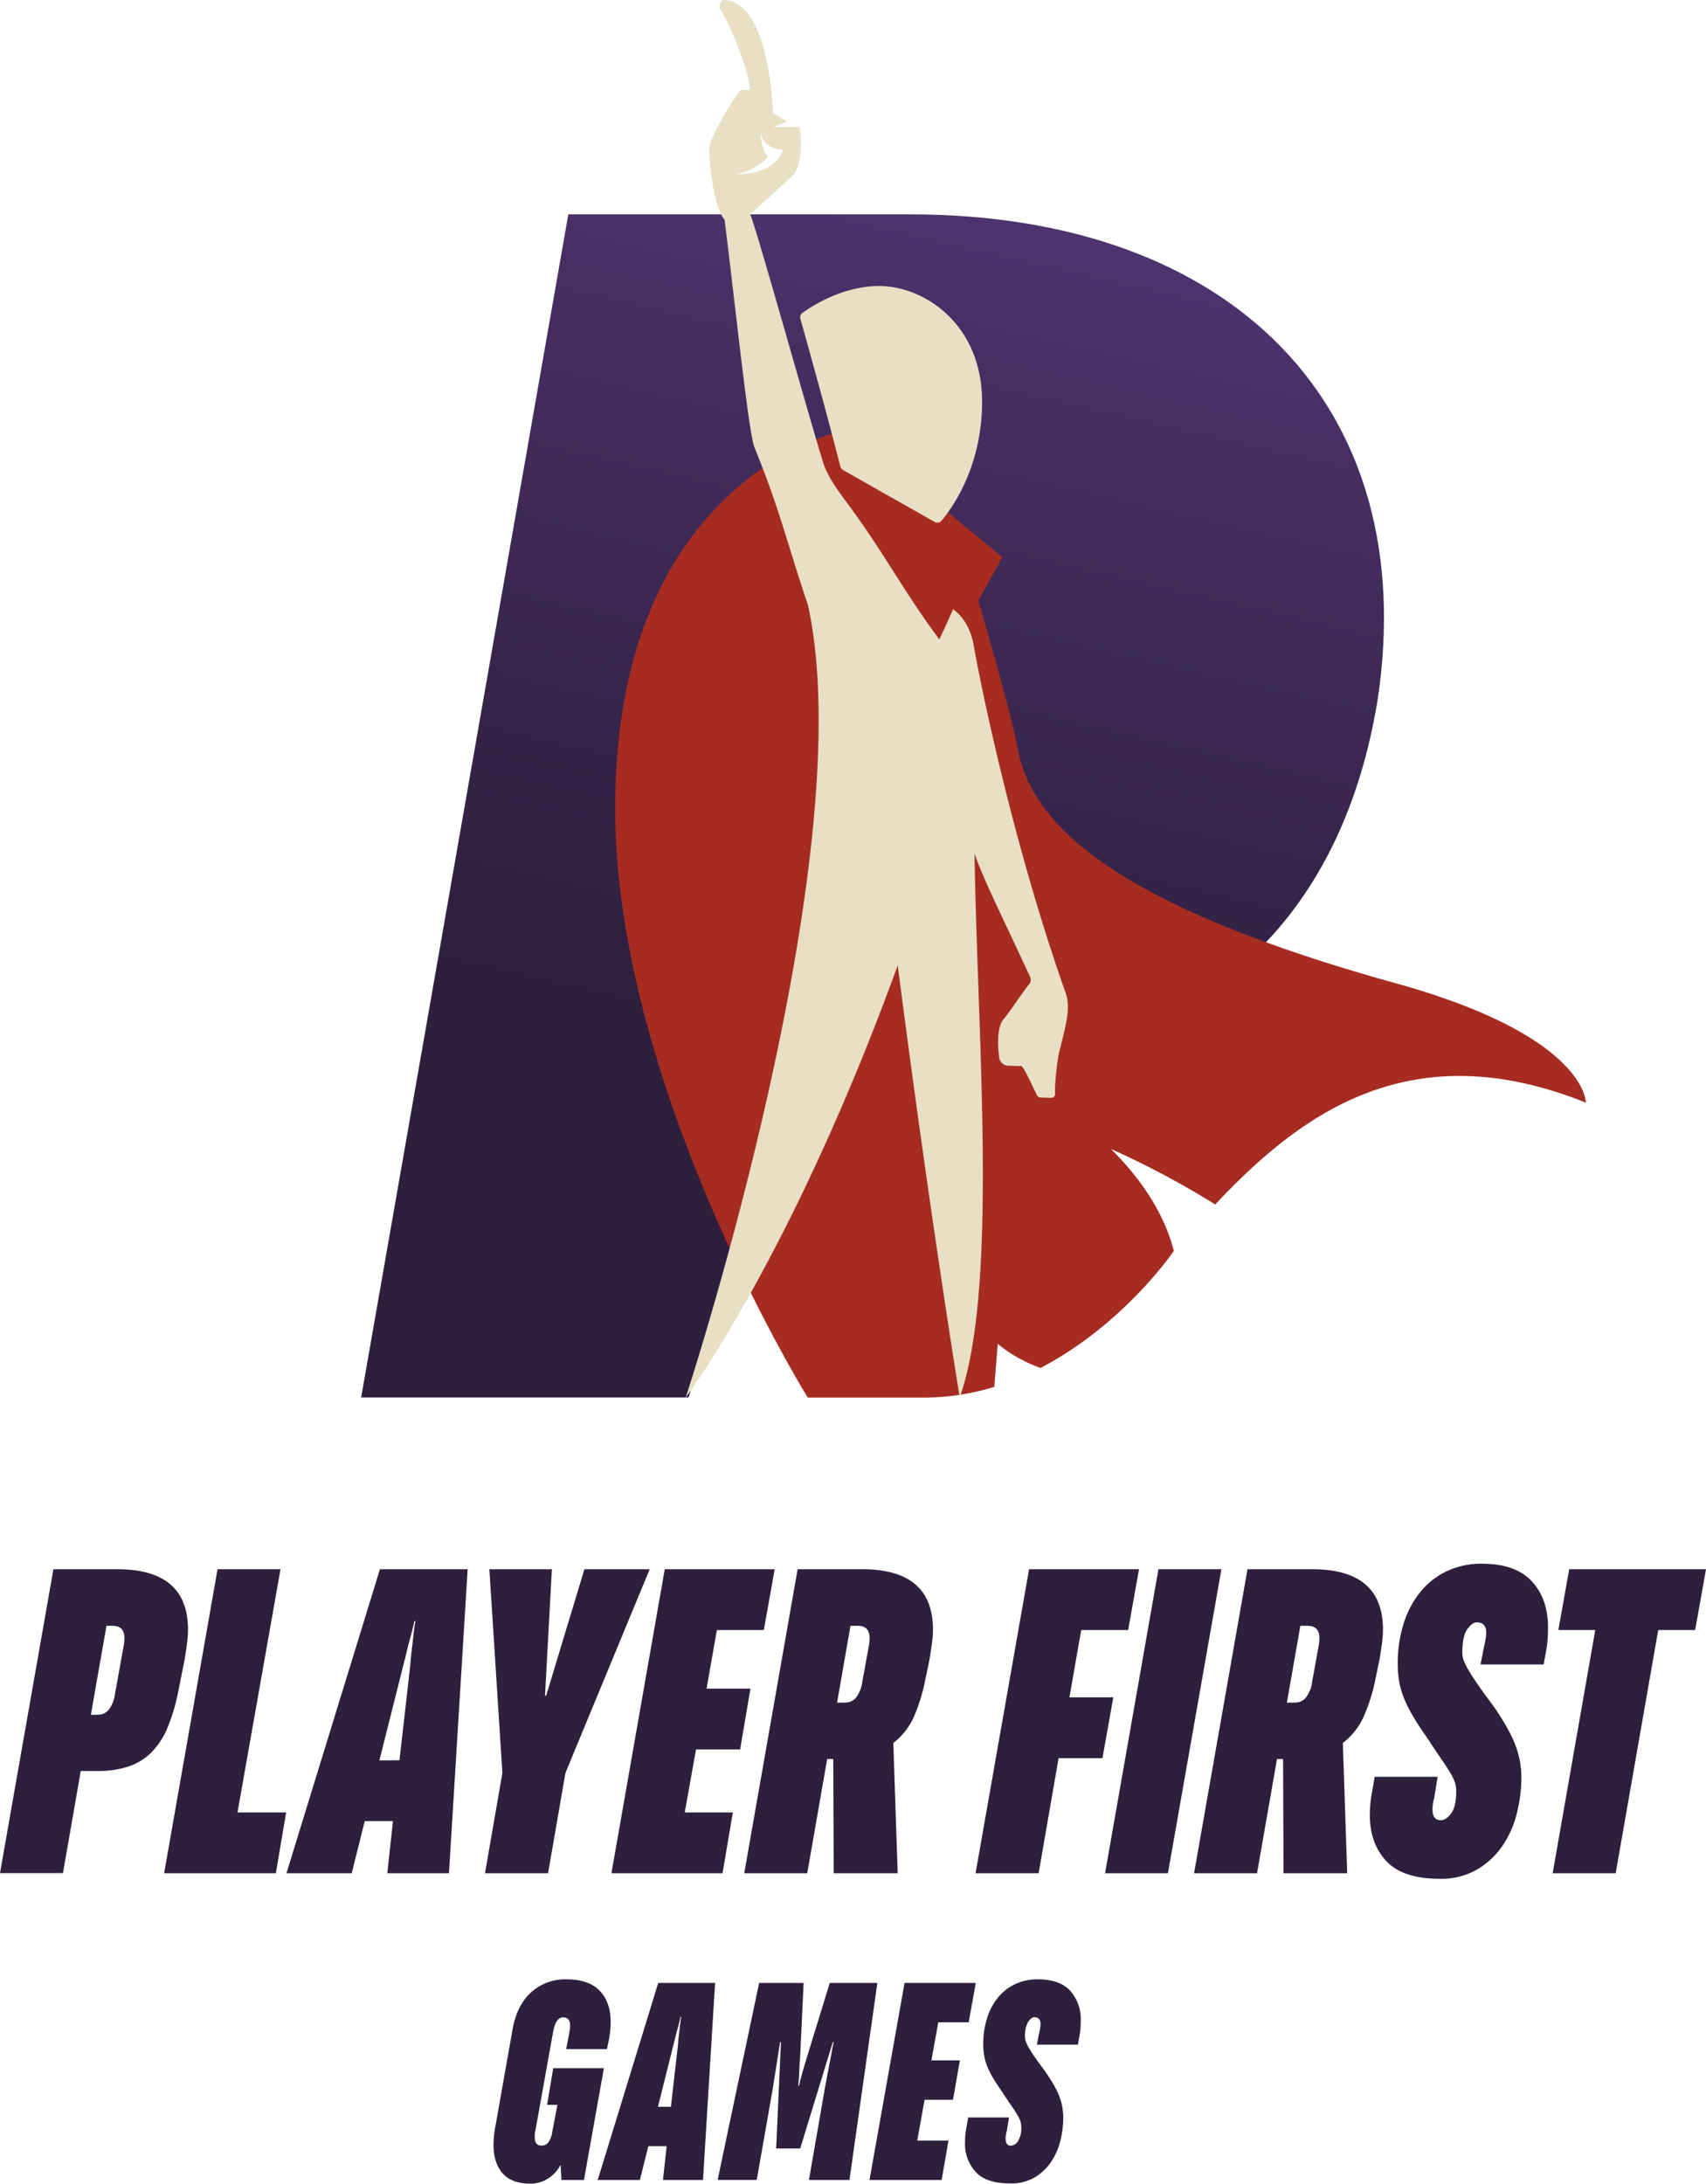
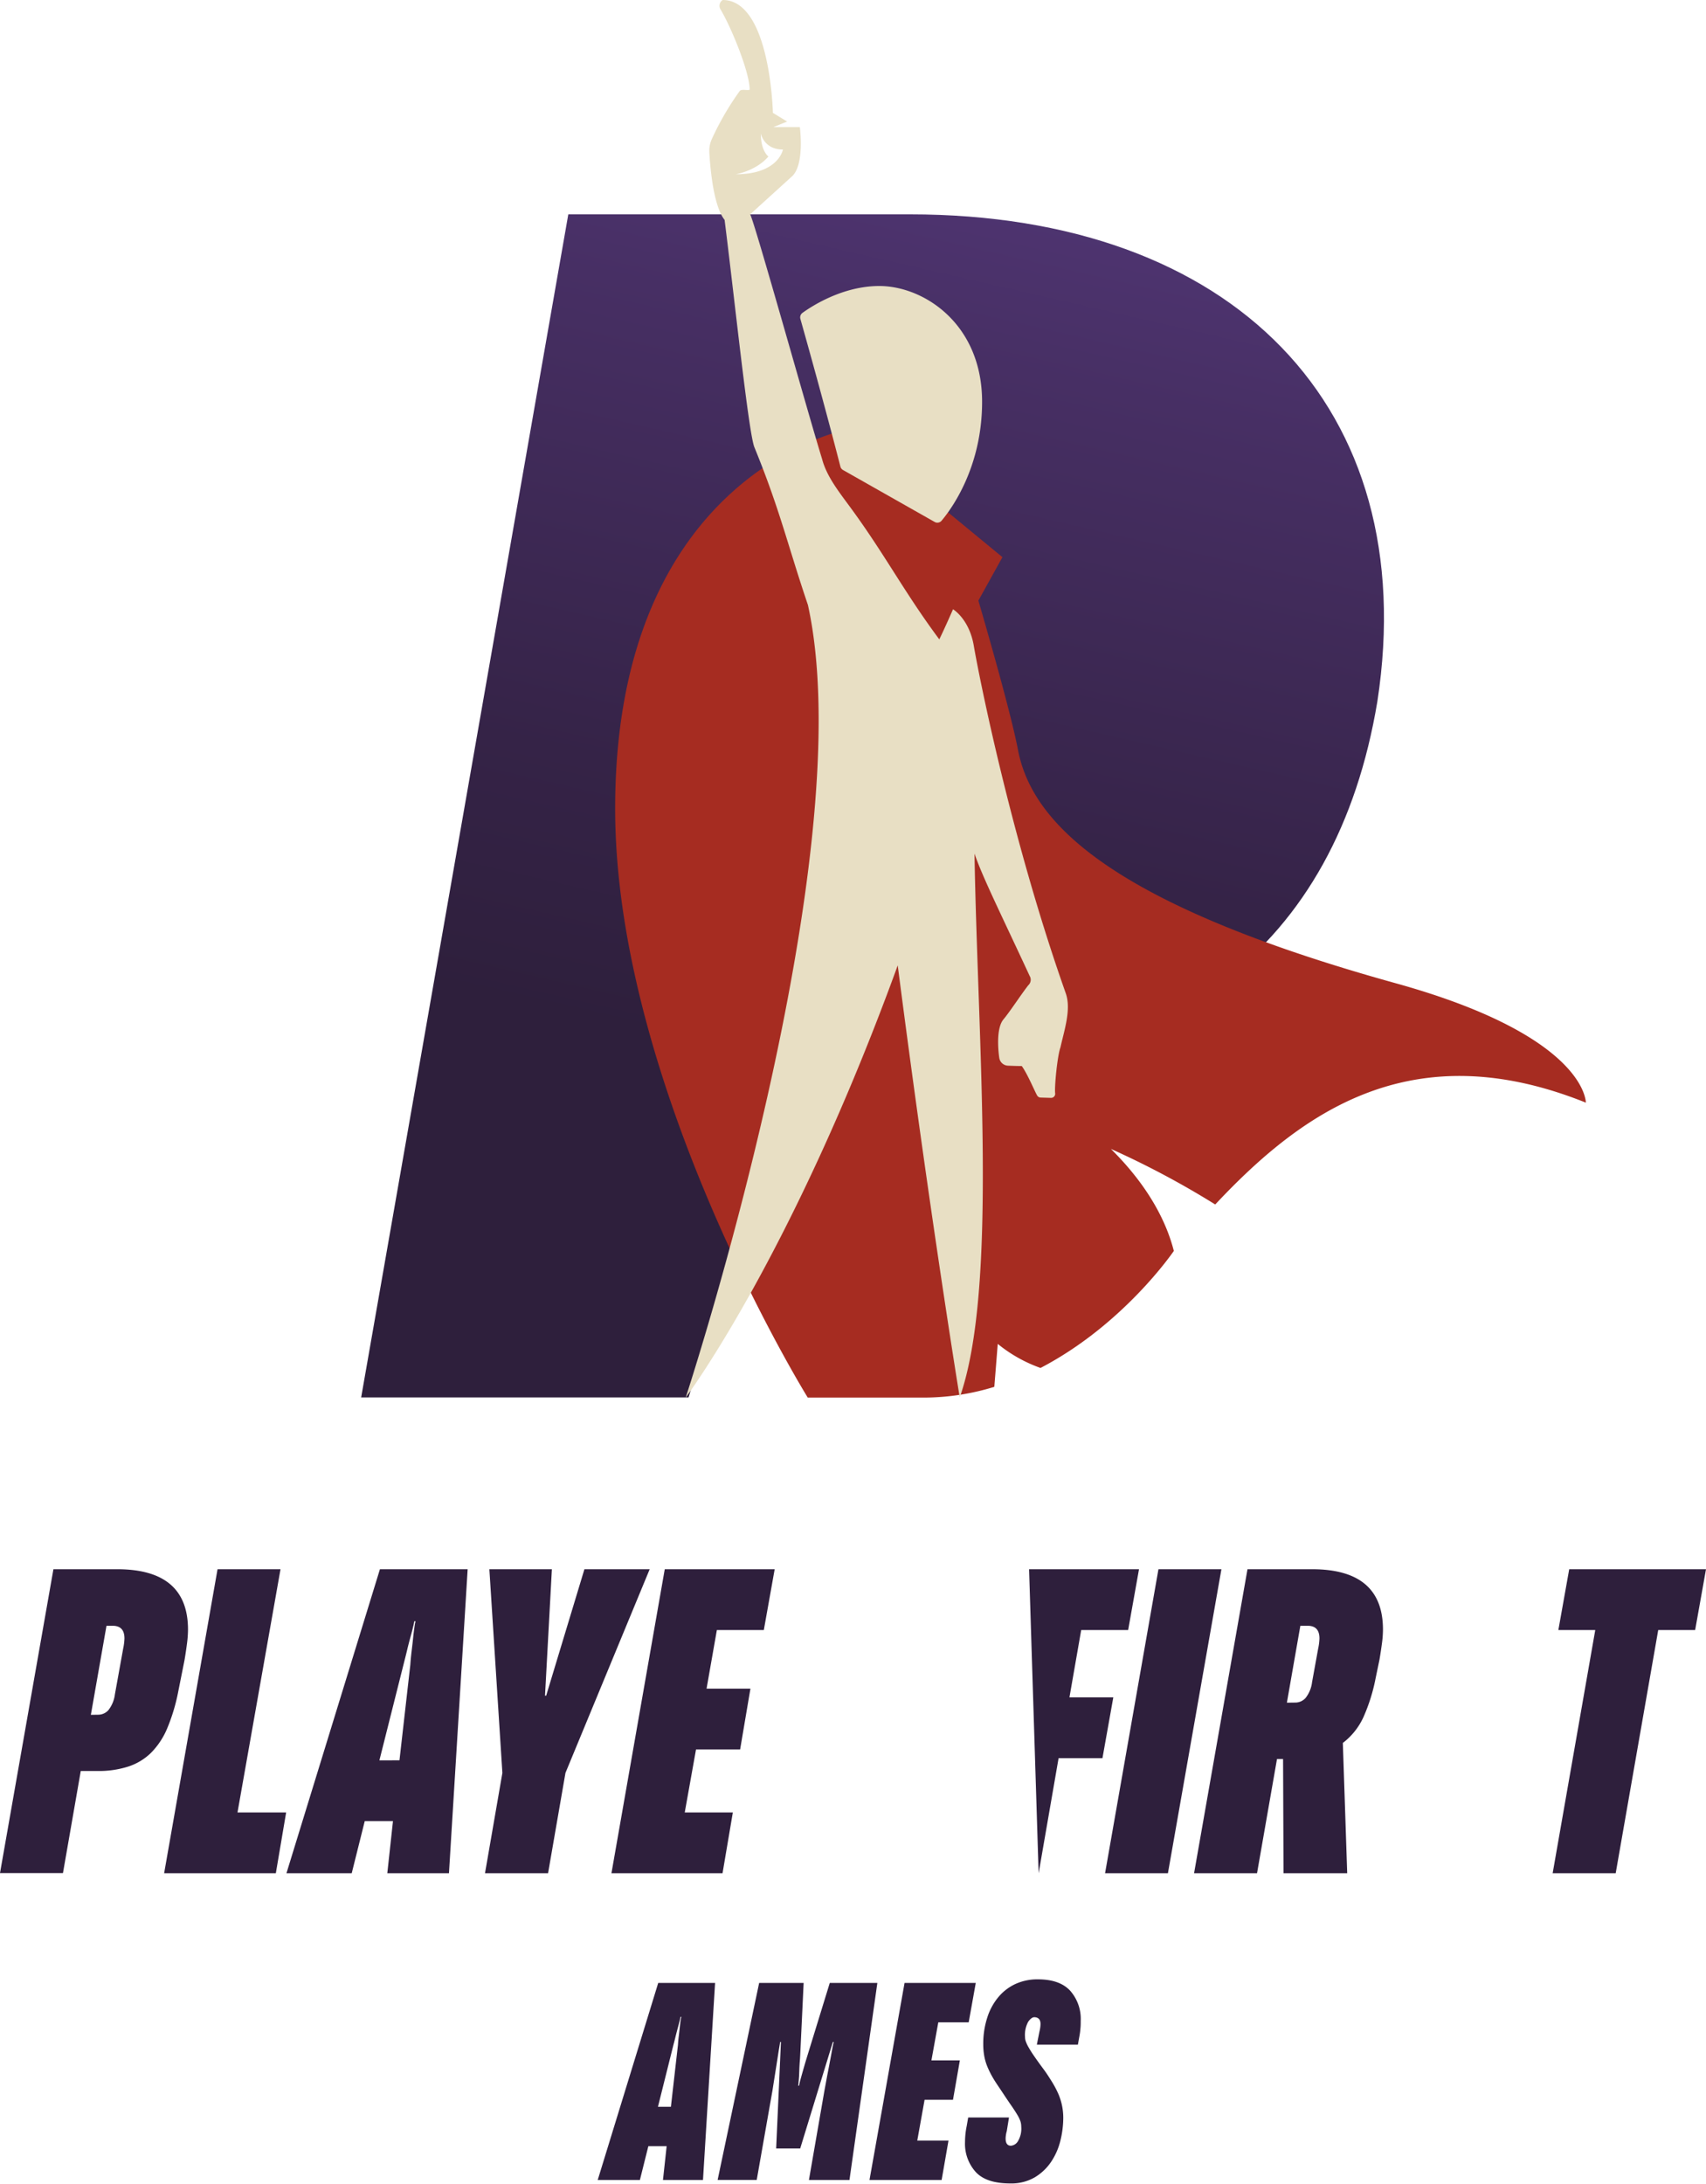
<svg xmlns="http://www.w3.org/2000/svg" viewBox="0 0 496.64 635.6">
  <defs>
    <linearGradient id="a" x1="221.62" y1="401.95" x2="309.9" y2="17.94" gradientUnits="userSpaceOnUse">
      <stop offset="0.23" stop-color="#2e1f3c" />
      <stop offset="0.42" stop-color="#352347" />
      <stop offset="0.77" stop-color="#472f64" />
      <stop offset="1" stop-color="#55397c" />
    </linearGradient>
  </defs>
  <g>
    <g>
      <path d="M105.14,406.75l60.3-344.36h99.44c94,0,149.25,56.12,136.09,141.79C389,276.06,340,313,260.25,313H229l-28.55,93.76Z" style="fill: url(#a)" />
      <path d="M406.22,286.17c-84.39-23.41-106-47.38-109.89-68C294,206,284.82,174.82,284.82,174.82l7-12.65L246.69,125s-67.61,12.5-67.61,110.36c0,81,56.07,171.44,56.07,171.44h33.9a69.84,69.84,0,0,0,20.41-3.13l1-12.5a41.71,41.71,0,0,0,12.45,7c24.32-12.67,38.81-34.06,38.81-34.06-2-7.88-6.95-18.44-18.32-29.69a254.94,254.94,0,0,1,30.37,16.17c25.4-27.08,57.34-49.93,107.89-29.64C461.65,320.91,462,301.63,406.22,286.17Z" style="fill: #a62c21" />
      <path d="M310.26,289.12c-16.05-45.36-25.44-93.28-26.77-101.13s-6.05-10.65-6.05-10.65-2.49,5.71-4,8.76c-10.55-14.2-16.09-25.24-26.64-39.43-3-4.07-6.26-8.35-7.49-13.1C235.16,120.18,220,65.7,218.39,62.39l12.11-11C234.33,48,232.85,37,232.85,37l-7.71,0,4-1.62L225,32.85S224.29,0,210.38,0a2,2,0,0,0-.64,2.71c3.09,5.17,8.5,18.27,8.5,23.42-.73.26-2.15-.25-2.84.28a82.71,82.71,0,0,0-8.15,14,8.32,8.32,0,0,0-.75,4C206.76,49,207.71,60,210.94,64c3,23.82,7,62.18,8.68,66.2,7.45,18.23,9.61,28.25,15.58,45.9,16.14,73.24-35.59,230.7-35.59,230.7S230.55,365.67,261.34,281c9.47,73.42,18.05,125.75,18.05,125.75,11.25-31.9,5.19-104,4.3-158.29,2.36,6.92,7.85,17.89,16.07,35.63a2.17,2.17,0,0,1-.41,2.69c-2.12,2.71-5.25,7.55-7.22,9.92-2.53,3-1.23,11.2-1.23,11.2a2.67,2.67,0,0,0,2.55,2.29c1.48.05,2.5.1,4,.1,1.69,2.31,3.89,7.65,4.51,8.63a1.22,1.22,0,0,0,1,.55l3,.09a1.19,1.19,0,0,0,1.21-1.35c-.24-1.68.61-10.79,1.55-13.38C309.78,300,311.92,293.81,310.26,289.12ZM223.7,45.55s-2.21-1.52-2.21-6.69c0,0,.85,4.66,6.44,4.66,0,0-1.27,7.2-13.72,7.2C214.21,50.72,220.05,49.79,223.7,45.55Z" style="fill: #e8dfc4" />
      <path d="M233,92.81c1.33,4.72,6.89,24.46,11.65,43a1.62,1.62,0,0,0,.77,1l26.68,15.12a1.6,1.6,0,0,0,2-.36c2.88-3.42,11.8-15.55,11.8-34.61,0-22.72-17-33.71-29.92-33.71-10.64,0-19.6,5.82-22.4,7.84A1.62,1.62,0,0,0,233,92.81Z" style="fill: #e8dfc4" />
    </g>
    <g>
-       <path d="M149.17,590.94q1.23-7.22,5.41-11a14.73,14.73,0,0,1,10.32-3.81q6.48,0,9.67,3.31t3.2,9.06q0,1.15-.12,2.46c-.09.87-.21,1.75-.37,2.62l-.58,2.87H164.82l.9-4.75a9.11,9.11,0,0,0,.25-2.13c0-1.59-.69-2.38-2.05-2.38s-2.38,1.37-2.87,4.1L155.89,620a5.94,5.94,0,0,0-.21,1.15c0,.38,0,.71,0,1,0,1.59.66,2.38,2,2.38a2.44,2.44,0,0,0,1.92-.9,6.86,6.86,0,0,0,1.19-3.2l1.48-7.78h-3L161.05,602H175.8L170,634.54h-6.55l-.25-4.43a10.38,10.38,0,0,1-3.81,4.1,9.52,9.52,0,0,1-5,1.39c-3.6,0-6.3-1-8.07-3s-2.66-4.83-2.66-8.44a32.48,32.48,0,0,1,.65-5.74Z" style="fill: #2e1f3c" />
      <path d="M191.62,577.17h16.55l-3.52,57.37H193l1.07-9.84h-5.33l-2.46,9.84H174Zm3.69,36.06,2.05-18q.07-1.23.24-2.58c.11-.9.21-1.74.29-2.5s.16-1.43.24-2a8.17,8.17,0,0,1,.21-1.1h-.25a8.14,8.14,0,0,1-.2,1c-.14.57-.32,1.26-.53,2.05s-.44,1.64-.66,2.54-.44,1.76-.66,2.58l-4.5,18Z" style="fill: #2e1f3c" />
      <path d="M221,577.17h12.95l-1,21.06c0,.66-.11,1.41-.16,2.26s-.1,1.7-.12,2.58-.07,1.67-.13,2.37-.11,1.26-.16,1.64h.24c.06-.38.18-.92.37-1.64s.41-1.5.66-2.37.49-1.74.74-2.58.47-1.6.69-2.26l6.48-21.06h13.85l-8.12,57.37h-11.8l4.51-26c.05-.27.15-.79.29-1.56s.3-1.65.49-2.66.39-2.06.61-3.16.41-2.11.58-3.07.31-1.77.45-2.46.23-1.1.28-1.27h-.24l-9.51,31h-7l1.39-31h-.25c0,.38-.19,1.26-.41,2.62s-.45,2.84-.69,4.43-.48,3.06-.7,4.42-.36,2.25-.41,2.63l-4.59,26.06H208.91Z" style="fill: #2e1f3c" />
      <path d="M263.33,577.17h20.73L282,588.64h-8.85l-2,11.07h8.28l-2,11.47h-8.27l-2.13,11.88h9.09l-2,11.48h-21Z" style="fill: #2e1f3c" />
      <path d="M281.85,616.34h11.88l-.65,4a6.51,6.51,0,0,0-.25,1.18,6.41,6.41,0,0,0-.08.93c0,1.41.52,2.11,1.55,2.11a2.64,2.64,0,0,0,2-1.26,7.07,7.07,0,0,0,1-4.27,5.28,5.28,0,0,0-.24-1.59,10.23,10.23,0,0,0-.9-1.87c-.44-.73-1-1.62-1.72-2.65s-1.59-2.33-2.63-3.9-1.91-2.8-2.62-4a27.12,27.12,0,0,1-1.72-3.39,15.33,15.33,0,0,1-.94-3.18,19.2,19.2,0,0,1-.29-3.39,24.67,24.67,0,0,1,1.15-7.75,17.64,17.64,0,0,1,3.24-6,14.27,14.27,0,0,1,5-3.84,15.33,15.33,0,0,1,6.52-1.34q6.32,0,9.38,3.3a12.36,12.36,0,0,1,3.08,8.77c0,.77,0,1.53-.09,2.29a18.5,18.5,0,0,1-.32,2.36l-.41,2.29H301.84l.74-3.73a12.73,12.73,0,0,0,.25-1.26,8.73,8.73,0,0,0,.08-1q0-1.95-1.8-2c-.55,0-1.14.43-1.77,1.3a8,8,0,0,0-.94,4.48,3.86,3.86,0,0,0,.25,1.34,10.55,10.55,0,0,0,.82,1.71c.38.68.91,1.52,1.6,2.52s1.57,2.24,2.66,3.7,1.92,2.82,2.66,4a28.09,28.09,0,0,1,1.81,3.51,18.17,18.17,0,0,1,1,3.31,17.73,17.73,0,0,1,.33,3.51,28,28,0,0,1-.82,6.49,19.33,19.33,0,0,1-2.67,6.16,15,15,0,0,1-4.79,4.57,13.53,13.53,0,0,1-7.13,1.79q-7,0-10.08-3.34a12.28,12.28,0,0,1-3.11-8.73,23.44,23.44,0,0,1,.49-4.65Z" style="fill: #2e1f3c" />
    </g>
    <g>
      <path d="M15.55,456.76H34.13q20.59,0,20.6,17.57a32.53,32.53,0,0,1-.31,4.17c-.21,1.61-.44,3.16-.7,4.68l-1.89,9.48a54.65,54.65,0,0,1-3.16,10.43,22.36,22.36,0,0,1-4.74,7.14,17,17,0,0,1-6.7,4,28.26,28.26,0,0,1-8.79,1.26H23.51l-5.18,29.71H0Zm13,42.35a4,4,0,0,0,3-1.33,9.28,9.28,0,0,0,1.9-4.61l2.4-13.28a16.48,16.48,0,0,0,.38-3c0-2.44-1.14-3.67-3.41-3.67H31l-4.55,25.92Z" style="fill: #2e1f3c" />
      <path d="M63.33,456.76H81.66L69.14,527.55H83.3l-3,17.7H47.78Z" style="fill: #2e1f3c" />
      <path d="M110.6,456.76h25.54l-5.44,88.49H112.75l1.65-15.17h-8.22l-3.79,15.17h-19Zm5.69,55.62,3.16-27.81c.08-1.26.21-2.59.38-4s.32-2.67.44-3.86.26-2.21.38-3.09a11.92,11.92,0,0,1,.32-1.71h-.38a11.79,11.79,0,0,1-.32,1.58c-.21.89-.48,1.94-.82,3.16s-.67,2.53-1,3.92-.68,2.72-1,4l-7,27.81Z" style="fill: #2e1f3c" />
      <path d="M146.25,516.05l-3.79-59.29h18.2l-2,36.79H159l11.13-36.79h19l-24.52,59.29-5.06,29.2H141.19Z" style="fill: #2e1f3c" />
      <path d="M193.52,456.76h32l-3.16,17.7H208.69l-3,17.06h12.77l-3,17.7H202.62l-3.28,18.33h14l-3,17.7H178Z" style="fill: #2e1f3c" />
-       <path d="M232.2,456.76H251q20.6,0,20.6,17.57a31.19,31.19,0,0,1-.31,4.11c-.22,1.56-.45,3.1-.7,4.61l-1.14,5.44A51.62,51.62,0,0,1,266,499.8a19.71,19.71,0,0,1-5.94,7.52l1.27,37.93H242.7L242.57,512H240.8L235,545.25H216.66Zm13.91,38.81a4,4,0,0,0,3-1.33,9.28,9.28,0,0,0,1.9-4.61l1.77-9.74a16.48,16.48,0,0,0,.38-3c0-2.44-1.14-3.67-3.42-3.67h-2.15l-3.91,22.38Z" style="fill: #2e1f3c" />
-       <path d="M299.58,456.76h32l-3.16,17.7H314.75l-3.42,19.59H324.1l-3.16,17.7H308.17l-5.81,33.5H284Z" style="fill: #2e1f3c" />
+       <path d="M299.58,456.76h32l-3.16,17.7H314.75l-3.42,19.59H324.1l-3.16,17.7H308.17l-5.81,33.5Z" style="fill: #2e1f3c" />
      <path d="M337.24,456.76h18.33L340,545.25H321.7Z" style="fill: #2e1f3c" />
      <path d="M363.16,456.76H382q20.61,0,20.6,17.57a31.19,31.19,0,0,1-.31,4.11c-.21,1.56-.44,3.1-.7,4.61l-1.13,5.44a52.16,52.16,0,0,1-3.54,11.31,19.83,19.83,0,0,1-6,7.52l1.27,37.93H373.65L373.52,512h-1.77l-5.81,33.25H347.61Zm13.9,38.81a4,4,0,0,0,3-1.33,9.19,9.19,0,0,0,1.9-4.61l1.77-9.74a16.48,16.48,0,0,0,.38-3c0-2.44-1.14-3.67-3.41-3.67h-2.15l-3.92,22.38Z" style="fill: #2e1f3c" />
-       <path d="M400.19,517.18h18.33l-1,6.14a11.86,11.86,0,0,0-.38,1.81,10.85,10.85,0,0,0-.13,1.44c0,2.17.8,3.25,2.4,3.25,1,0,2-.64,3-1.94s1.52-3.49,1.52-6.59a8.14,8.14,0,0,0-.38-2.45,15.24,15.24,0,0,0-1.39-2.88c-.68-1.13-1.56-2.49-2.66-4.08s-2.44-3.6-4-6c-1.61-2.26-2.95-4.32-4.05-6.17a40.19,40.19,0,0,1-2.65-5.22,24.08,24.08,0,0,1-1.46-4.91,30,30,0,0,1-.44-5.23,38.28,38.28,0,0,1,1.77-11.95,27.5,27.5,0,0,1,5-9.26,22,22,0,0,1,7.71-5.91,23.56,23.56,0,0,1,10.05-2.08q9.73,0,14.48,5.1t4.74,13.53c0,1.17-.05,2.35-.13,3.52a28.73,28.73,0,0,1-.5,3.65l-.64,3.52H431l1.14-5.75a16.16,16.16,0,0,0,.38-1.94,13,13,0,0,0,.13-1.56c0-2-.93-3-2.78-3-.85,0-1.75.67-2.72,2s-1.45,3.64-1.45,6.9a6.31,6.31,0,0,0,.37,2.08,18.3,18.3,0,0,0,1.27,2.63c.59,1.05,1.41,2.34,2.46,3.89s2.42,3.45,4.11,5.71,3,4.34,4.11,6.23a41.75,41.75,0,0,1,2.78,5.42,27,27,0,0,1,1.58,5.09,27.34,27.34,0,0,1,.51,5.42,42.77,42.77,0,0,1-1.27,10,29.43,29.43,0,0,1-4.11,9.5,23.19,23.19,0,0,1-7.39,7,20.82,20.82,0,0,1-11,2.77q-10.74,0-15.55-5.16t-4.8-13.47a36.1,36.1,0,0,1,.76-7.17Z" style="fill: #2e1f3c" />
      <path d="M464.4,474.46H453.66l3.16-17.7h39.82l-3.16,17.7H482.73l-12.38,70.79H452Z" style="fill: #2e1f3c" />
    </g>
  </g>
</svg>